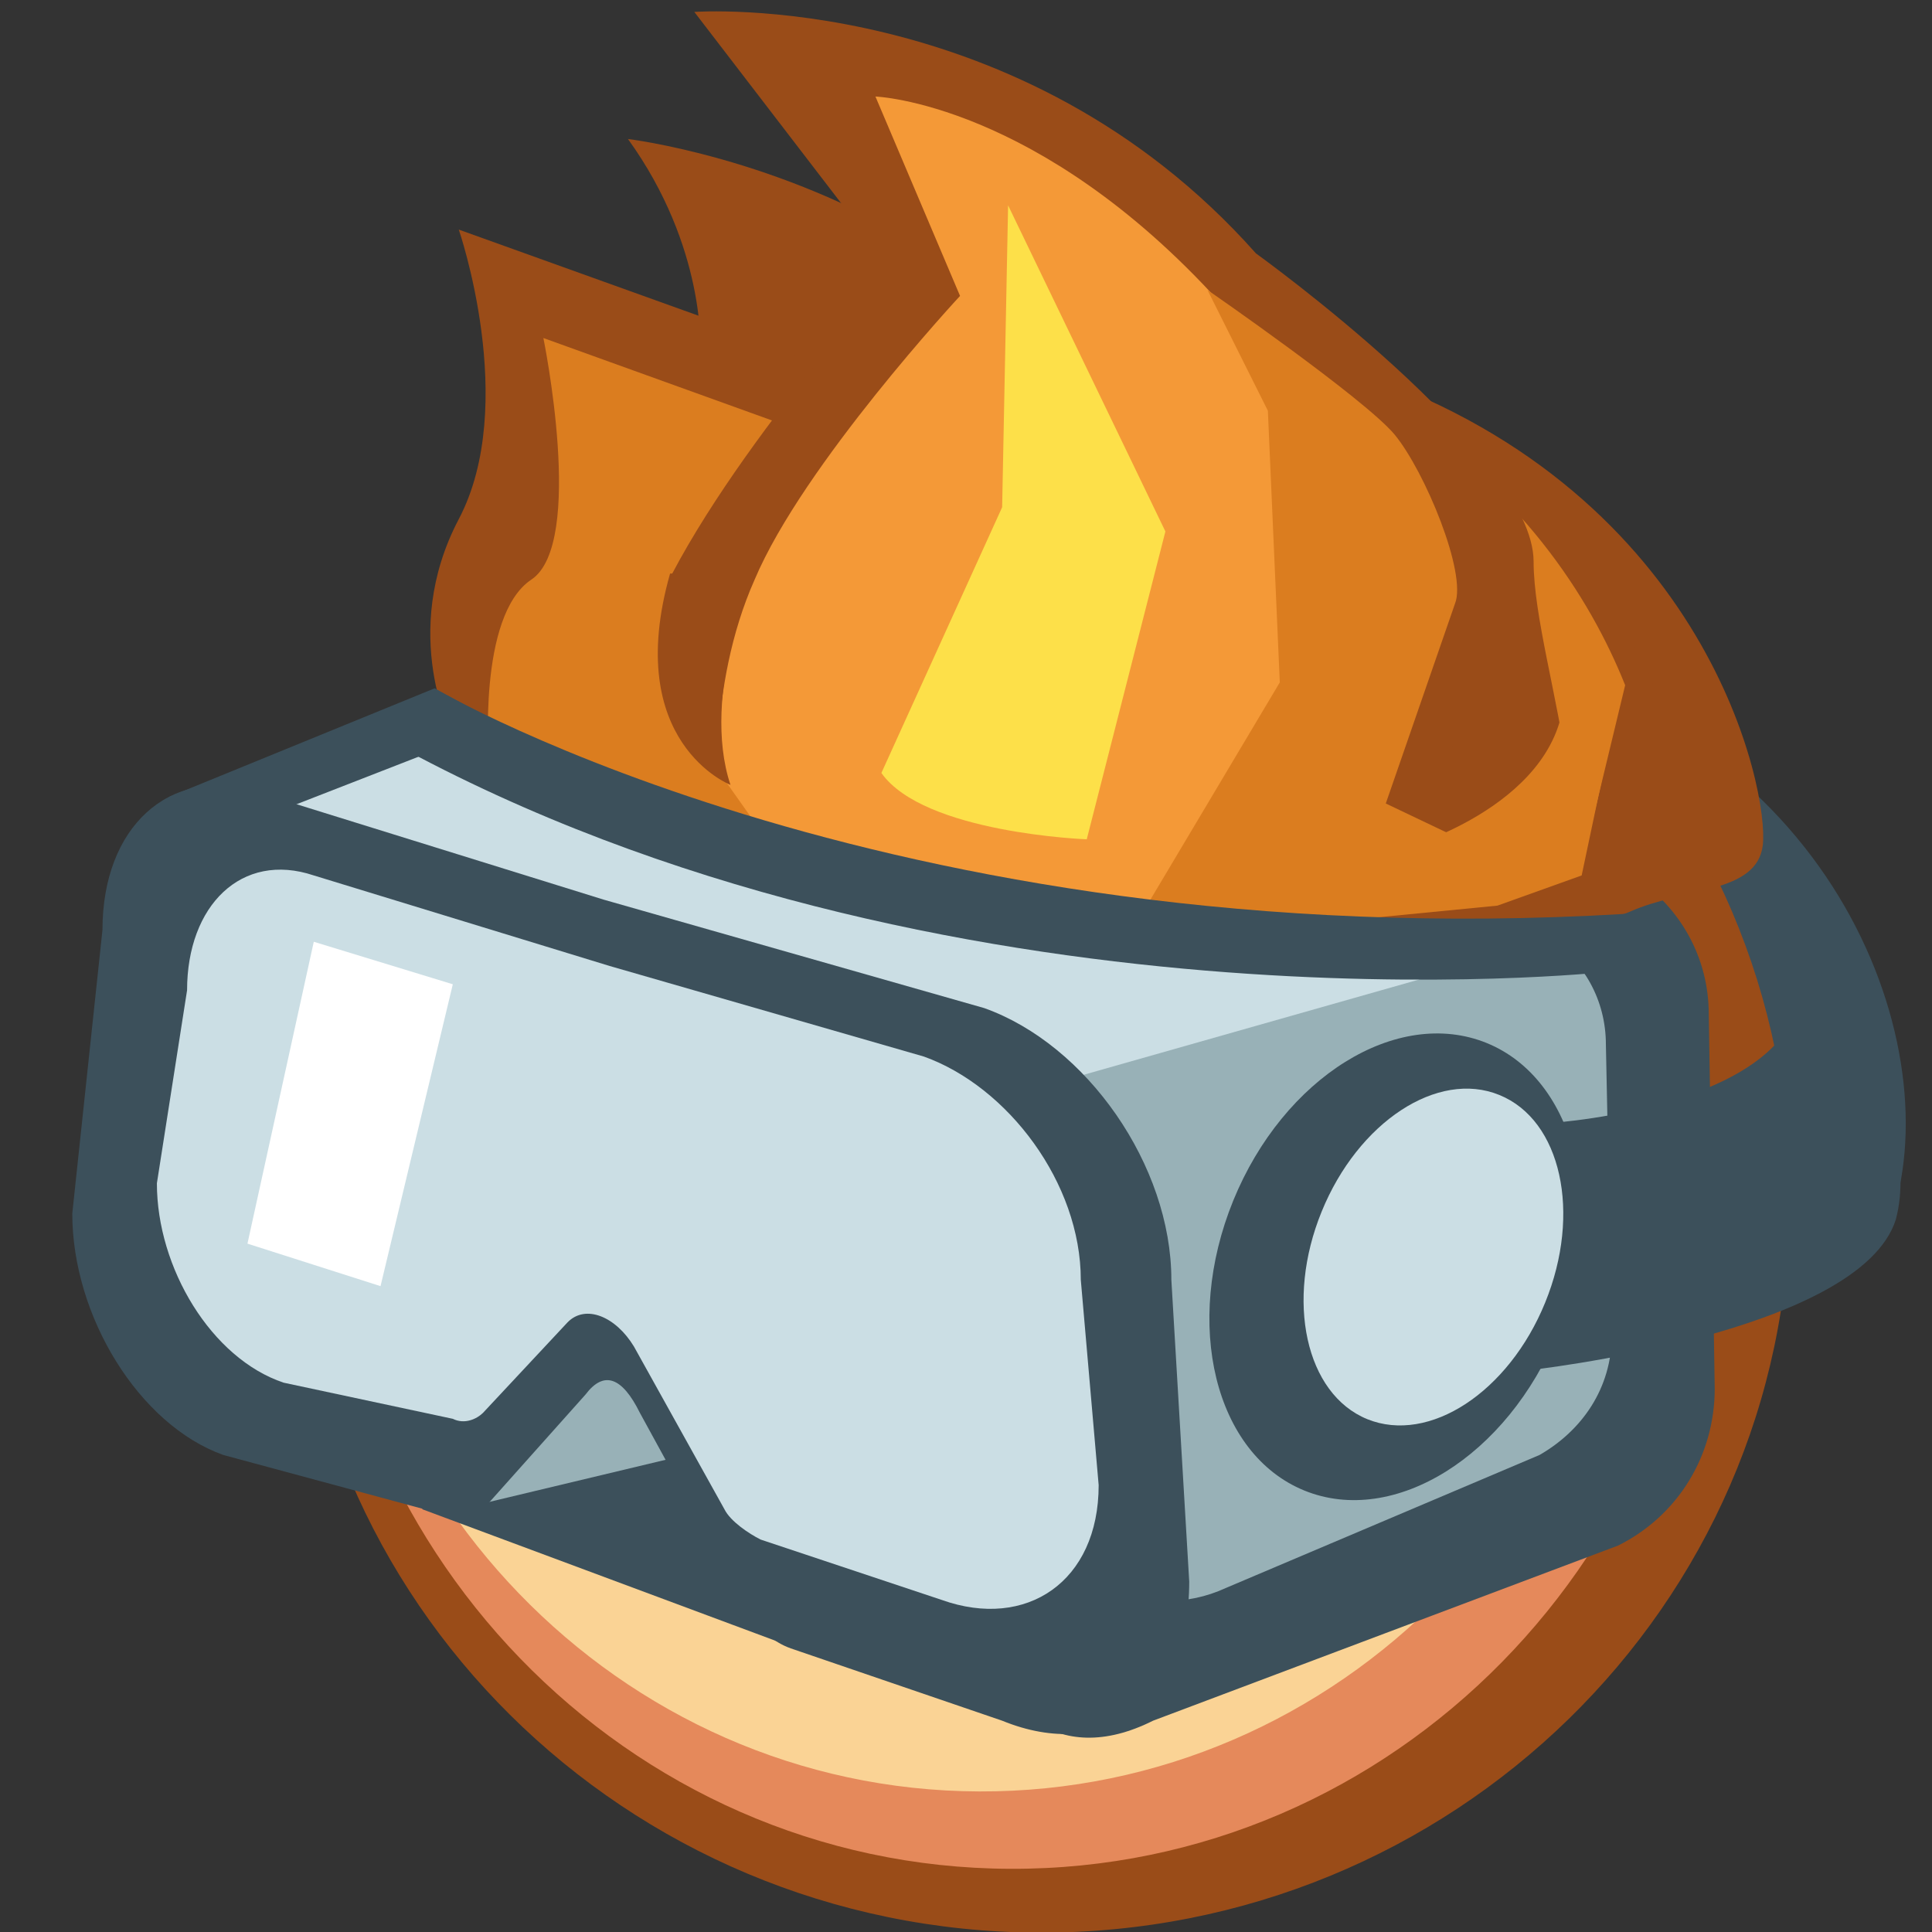
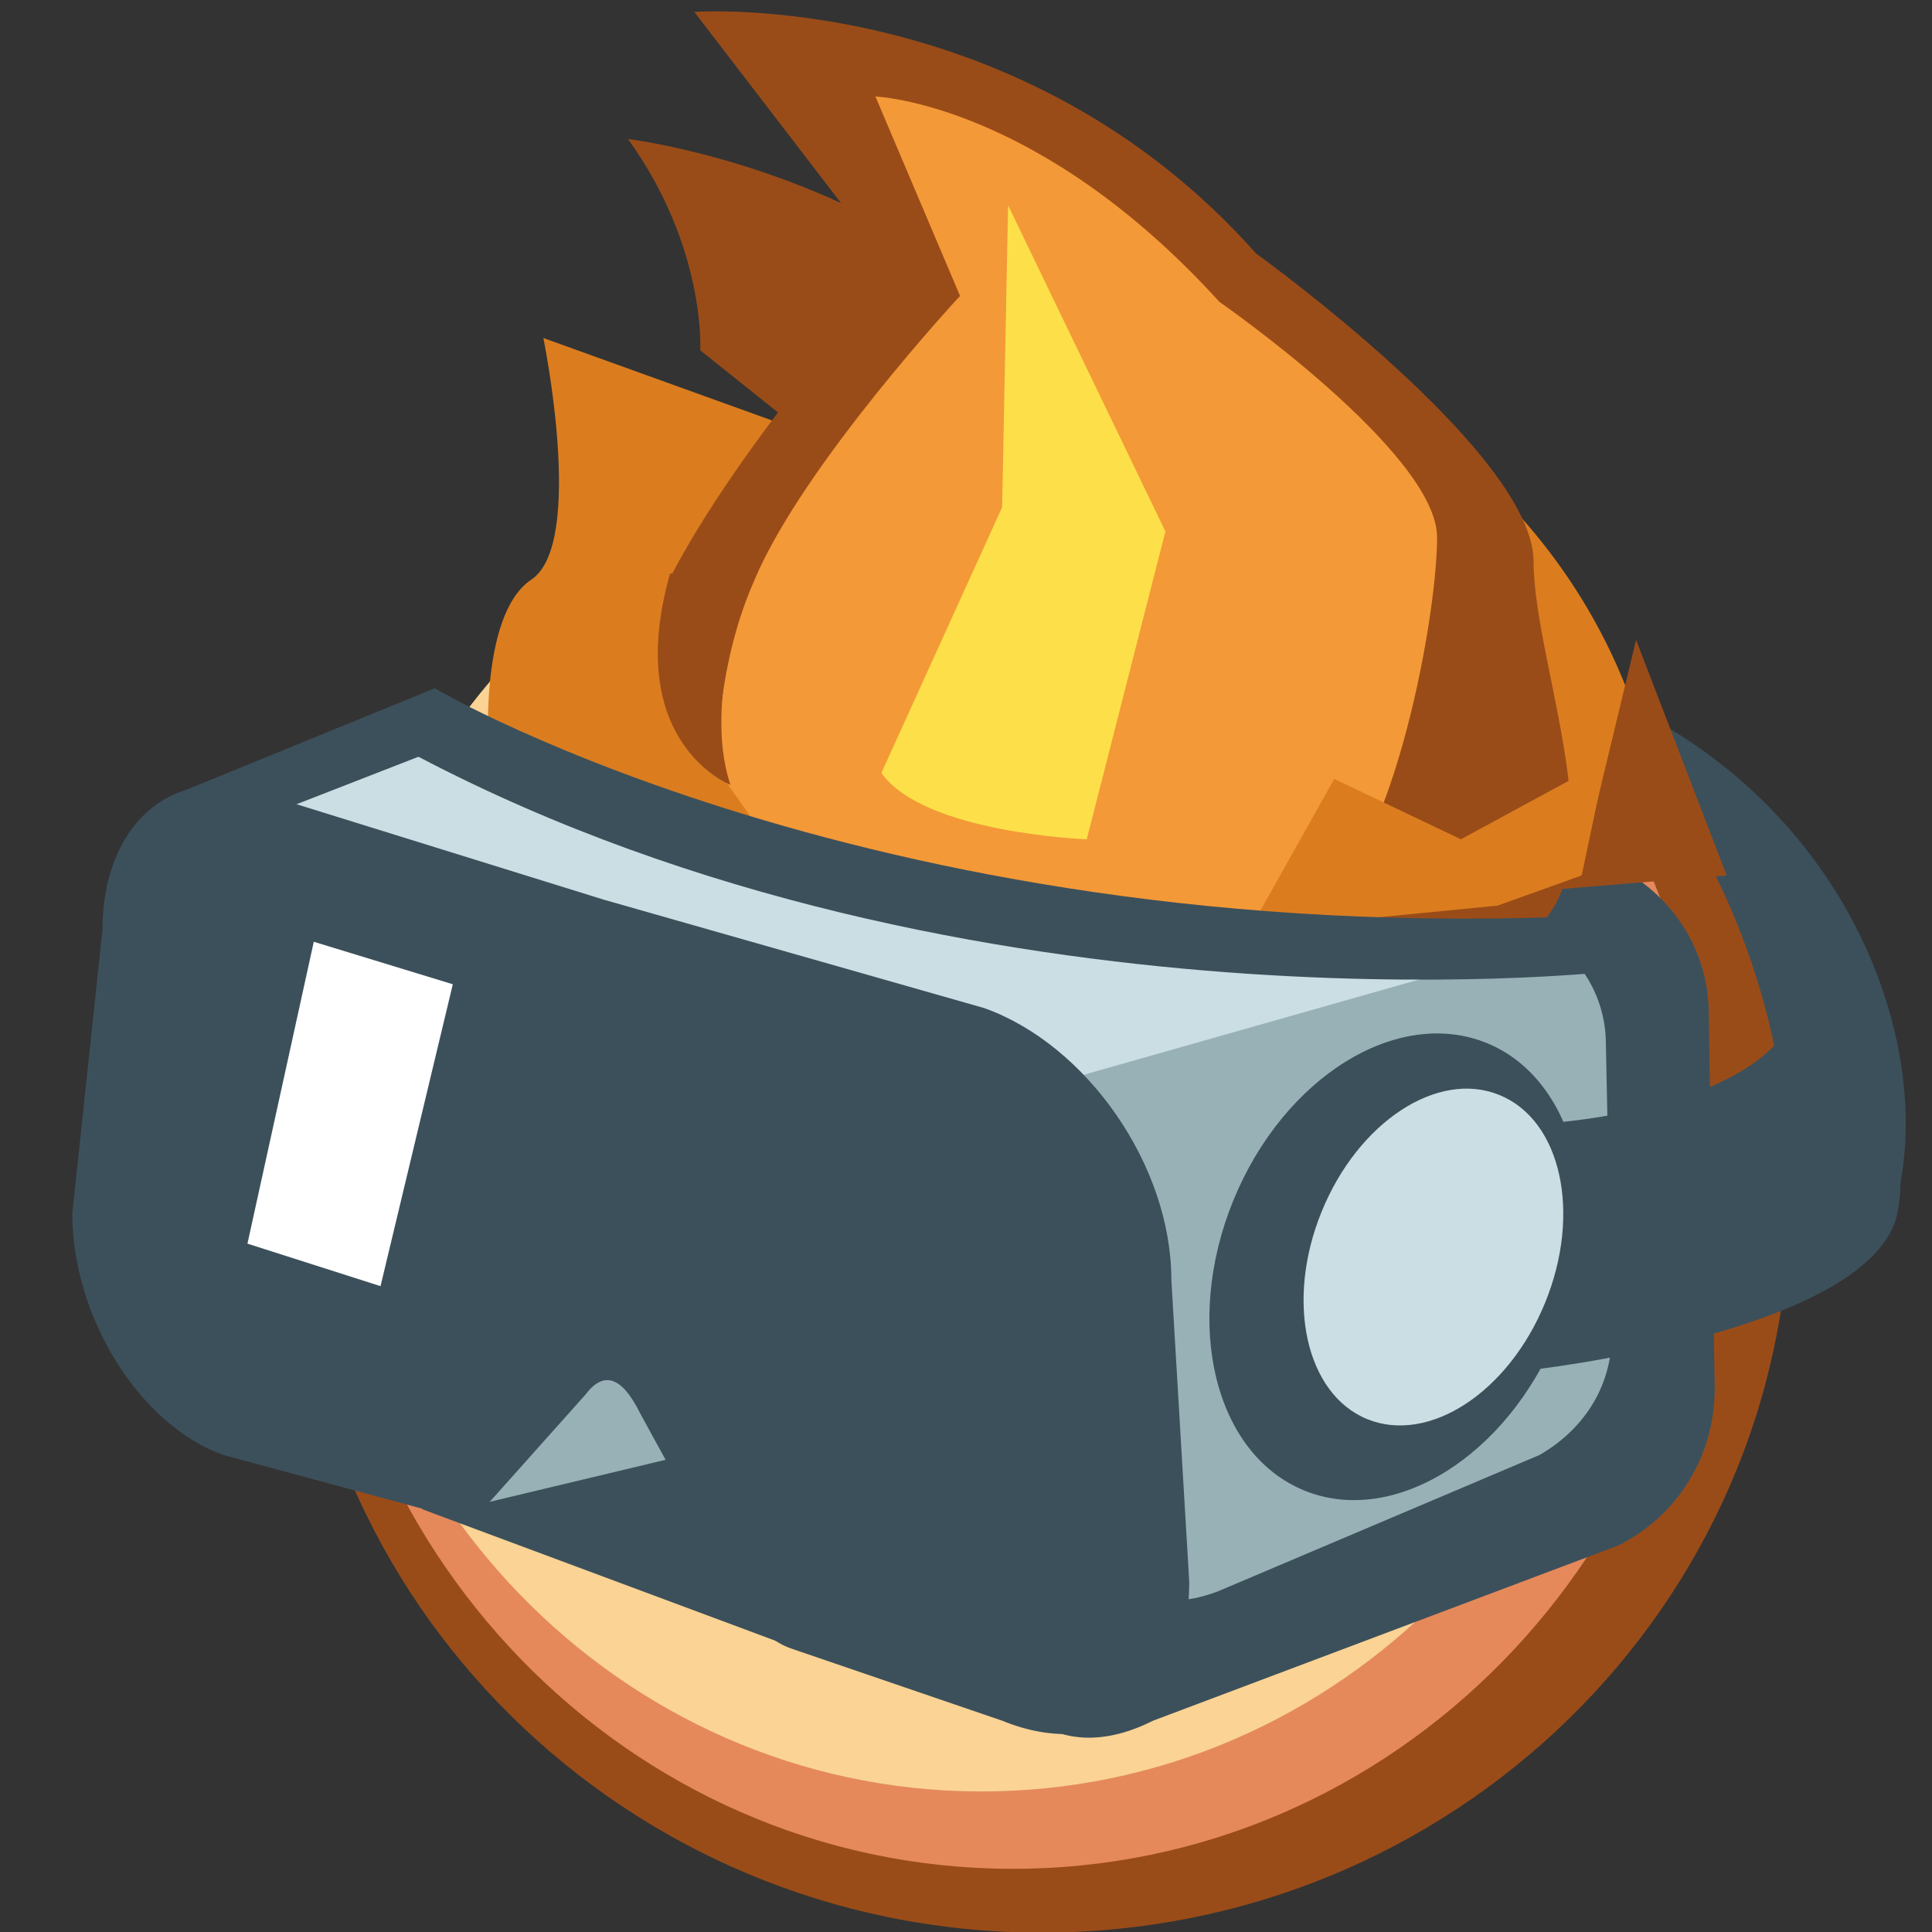
<svg xmlns="http://www.w3.org/2000/svg" width="24px" height="24px" viewBox="0 0 24 24" version="1.1">
  <rect x="0" y="0" width="24" height="24" fill="#333333" stroke="none" />
  <g id="surface1">
    <path style=" stroke:none;fill-rule:nonzero;fill:rgb(60.392%,29.804%,9.412%);fill-opacity:1;" d="M 8.699 4.352 C 8.699 4.352 8.773 3.074 7.801 1.727 C 7.801 1.727 9.676 1.949 11.477 3.074 L 11.477 3.977 L 10.199 5.551 Z M 8.699 4.352 " />
    <path style=" stroke:none;fill-rule:nonzero;fill:rgb(23.529%,31.373%,35.686%);fill-opacity:1;" d="M 11.699 8.023 C 11.699 8.023 15.074 7.199 19.051 8.324 C 23.023 9.449 24.301 13.352 23.398 15.375 L 21.375 14.102 C 21.375 14.102 22.273 10.648 18.523 9.824 Z M 11.699 8.023 " />
    <path style=" stroke:none;fill-rule:nonzero;fill:rgb(60.392%,29.804%,9.412%);fill-opacity:1;" d="M 12.969 5.707 C 7.832 5.688 3.652 9.77 3.637 14.824 C 3.617 19.875 7.766 23.988 12.902 24.008 C 18.039 24.027 22.219 19.945 22.234 14.891 C 22.254 9.836 18.105 5.727 12.969 5.707 Z M 12.969 5.707 " />
    <path style=" stroke:none;fill-rule:nonzero;fill:rgb(89.804%,53.725%,35.686%);fill-opacity:1;" d="M 12.613 5.516 C 7.852 5.496 3.977 9.445 3.957 14.336 C 3.941 19.223 7.789 23.199 12.551 23.215 C 17.312 23.234 21.191 19.285 21.207 14.398 C 21.227 9.508 17.379 5.531 12.613 5.516 Z M 12.613 5.516 " />
    <path style=" stroke:none;fill-rule:nonzero;fill:rgb(98.039%,82.745%,58.431%);fill-opacity:1;" d="M 12.227 5.605 C 7.754 5.59 4.113 9.301 4.098 13.898 C 4.078 18.496 7.691 22.238 12.164 22.254 C 16.641 22.27 20.281 18.555 20.297 13.957 C 20.312 9.359 16.699 5.621 12.227 5.605 Z M 12.227 5.605 " />
    <path style=" stroke:none;fill-rule:nonzero;fill:rgb(23.529%,31.373%,35.686%);fill-opacity:1;" d="M 5.25 18.75 L 9.676 20.398 L 8.625 16.273 L 3.523 15.449 Z M 14.324 21.375 L 20.102 19.199 C 20.852 18.824 21.301 18.074 21.301 17.25 L 21.227 12.602 C 21.227 11.176 19.801 10.199 18.449 10.648 L 12.227 12.898 C 11.25 13.273 10.727 14.25 10.875 15.301 L 12.074 19.949 C 12.301 21.227 13.125 21.977 14.324 21.375 Z M 14.324 21.375 " />
    <path style=" stroke:none;fill-rule:nonzero;fill:rgb(59.608%,69.412%,71.765%);fill-opacity:1;" d="M 6 18.676 L 9.449 17.852 L 8.324 15.676 L 6.375 15.977 Z M 15.227 19.727 L 19.125 18.074 C 19.648 17.773 20.023 17.25 20.023 16.574 L 19.949 12.977 C 19.949 11.852 18.824 11.102 17.773 11.477 L 12.977 13.199 C 12.227 13.5 11.773 14.25 11.926 15 L 12.898 18.523 C 13.125 19.648 14.25 20.176 15.227 19.727 Z M 15.227 19.727 " />
    <path style=" stroke:none;fill-rule:nonzero;fill:rgb(98.039%,82.745%,58.431%);fill-opacity:1;" d="M 3.301 9.898 L 8.926 8.176 C 9.375 8.023 9.824 7.949 10.273 8.102 L 18.676 9.977 C 19.5 10.199 19.5 11.102 18.75 11.477 L 11.926 13.574 C 11.852 13.648 11.699 13.648 11.551 13.574 L 3.227 10.648 C 2.926 10.5 2.926 10.051 3.301 9.898 Z M 3.301 9.898 " />
    <path style=" stroke:none;fill-rule:nonzero;fill:rgb(79.608%,87.059%,89.412%);fill-opacity:1;" d="M 2.852 10.051 L 5.551 9.074 C 5.551 9.074 15.301 11.926 17.699 12.148 L 13.199 13.426 L 10.426 12.301 Z M 2.852 10.051 " />
    <path style=" stroke:none;fill-rule:nonzero;fill:rgb(23.529%,31.373%,35.686%);fill-opacity:1;" d="M 7.5 11.176 L 3.148 9.824 C 2.102 9.523 1.273 10.273 1.273 11.551 L 0.898 15.074 C 0.898 16.352 1.727 17.699 2.773 18.074 L 5.551 18.824 C 5.699 18.898 5.852 18.824 6 18.75 L 7.273 17.324 C 7.5 17.023 7.727 17.102 7.949 17.551 L 9.301 20.023 C 9.449 20.25 9.602 20.398 9.824 20.477 L 12.449 21.375 C 13.727 21.898 14.773 21.148 14.773 19.648 L 14.551 15.898 C 14.551 14.477 13.5 12.977 12.227 12.523 Z M 7.5 11.176 " />
    <path style=" stroke:none;fill-rule:nonzero;fill:rgb(23.529%,31.373%,35.686%);fill-opacity:1;" d="M 18.469 12.957 C 17.355 12.504 15.945 13.383 15.32 14.914 C 14.695 16.449 15.09 18.062 16.203 18.516 C 17.316 18.969 18.727 18.09 19.352 16.555 C 19.977 15.023 19.578 13.41 18.469 12.957 Z M 18.469 12.957 " />
-     <path style=" stroke:none;fill-rule:nonzero;fill:rgb(60.392%,29.804%,9.412%);fill-opacity:1;" d="M 17.398 11.324 C 17.398 11.324 19.574 11.625 20.25 11.324 C 20.926 11.023 21.824 11.102 21.898 10.5 C 21.977 9.824 21.227 6.148 16.949 4.648 L 19.051 8.023 Z M 5.625 9.148 C 5.625 9.148 4.949 7.875 5.699 6.449 C 6.449 5.023 5.699 2.852 5.699 2.852 L 9.449 4.199 C 9.449 4.199 11.625 5.176 11.324 6.227 C 11.023 7.273 9.977 8.926 9.898 9 C 9.75 9.148 9 10.125 9 10.125 Z M 5.625 9.148 " />
    <path style=" stroke:none;fill-rule:nonzero;fill:rgb(85.882%,49.02%,12.157%);fill-opacity:1;" d="M 6.074 9.449 C 6.074 9.449 5.926 7.648 6.602 7.199 C 7.273 6.75 6.75 4.199 6.75 4.199 L 10.5 5.551 C 10.5 5.551 12.676 6.523 12.375 7.574 C 12.074 8.625 11.023 10.273 10.949 10.352 C 10.875 10.426 10.199 11.023 10.199 11.023 Z M 16.051 10.949 C 16.051 10.949 18.227 11.25 18.898 10.949 C 19.574 10.648 20.477 10.727 20.551 10.125 C 20.625 9.523 19.875 5.773 15.602 4.273 L 17.699 7.648 Z M 16.051 10.949 " />
-     <path style=" stroke:none;fill-rule:nonzero;fill:rgb(79.608%,87.059%,89.412%);fill-opacity:1;" d="M 7.574 12 L 3.898 10.875 C 3 10.574 2.324 11.25 2.324 12.301 L 1.949 14.699 C 1.949 15.75 2.625 16.875 3.523 17.176 L 5.625 17.625 C 5.773 17.699 5.926 17.625 6 17.551 L 7.051 16.426 C 7.273 16.199 7.648 16.352 7.875 16.727 L 9 18.75 C 9.074 18.898 9.301 19.051 9.449 19.125 L 11.699 19.875 C 12.75 20.25 13.648 19.648 13.648 18.449 L 13.426 15.898 C 13.426 14.699 12.523 13.5 11.477 13.125 Z M 7.574 12 " />
    <path style=" stroke:none;fill-rule:nonzero;fill:rgb(79.608%,87.059%,89.412%);fill-opacity:1;" d="M 18.625 13.602 C 17.859 13.289 16.871 13.938 16.418 15.051 C 15.965 16.16 16.219 17.316 16.984 17.629 C 17.754 17.941 18.742 17.293 19.195 16.18 C 19.648 15.07 19.395 13.914 18.625 13.602 Z M 18.625 13.602 " />
    <path style=" stroke:none;fill-rule:nonzero;fill:rgb(100%,100%,100%);fill-opacity:1;" d="M 3.898 11.699 L 3.074 15.449 L 4.727 15.977 L 5.625 12.227 Z M 3.898 11.699 " />
    <path style=" stroke:none;fill-rule:nonzero;fill:rgb(23.529%,31.373%,35.686%);fill-opacity:1;" d="M 19.273 13.949 C 19.273 13.949 22.648 13.727 22.352 12 C 22.352 12 23.926 13.727 23.551 15.148 C 23.102 16.574 18.977 17.023 18.977 17.023 C 18.977 17.023 19.875 15.449 19.273 13.949 Z M 3.148 10.199 L 6.227 9 L 5.398 8.551 L 2.102 9.898 Z M 3.148 10.199 " />
    <path style=" stroke:none;fill-rule:nonzero;fill:rgb(60.392%,29.804%,9.412%);fill-opacity:1;" d="M 8.398 9.824 C 8.398 9.824 7.352 9.449 8.102 7.648 C 8.852 5.852 11.102 3.375 11.102 3.375 L 8.625 0.148 C 8.625 0.148 12.676 -0.148 15.602 3.148 C 15.602 3.148 19.051 5.625 19.051 6.977 C 19.051 8.324 20.25 11.023 18.824 11.699 C 17.477 12.227 8.773 10.273 8.398 9.824 Z M 8.398 9.824 " />
    <path style=" stroke:none;fill-rule:nonzero;fill:rgb(95.686%,60%,21.569%);fill-opacity:1;" d="M 8.926 10.051 C 8.926 10.051 8.773 8.551 9.375 7.199 C 9.977 5.773 11.926 3.676 11.926 3.676 L 10.875 1.199 C 10.875 1.199 12.898 1.273 15.148 3.75 C 15.148 3.75 17.852 5.625 17.852 6.676 C 17.852 7.727 17.25 10.949 16.199 11.398 C 15 11.852 9.227 10.426 8.926 10.051 Z M 8.926 10.051 " />
    <path style=" stroke:none;fill-rule:nonzero;fill:rgb(99.216%,87.843%,28.627%);fill-opacity:1;" d="M 10.949 9.602 L 12.449 6.301 L 12.523 2.551 L 14.477 6.602 L 13.5 10.426 C 13.5 10.426 11.477 10.352 10.949 9.602 Z M 10.949 9.602 " />
    <path style=" stroke:none;fill-rule:nonzero;fill:rgb(60.392%,29.804%,9.412%);fill-opacity:1;" d="M 20.324 7.949 L 19.727 10.426 L 18 9.148 L 18.676 11.102 L 21.449 10.875 Z M 20.324 7.949 " />
    <path style=" stroke:none;fill-rule:nonzero;fill:rgb(85.882%,49.02%,12.157%);fill-opacity:1;" d="M 16.574 9.676 L 18.148 10.426 L 19.949 9.449 L 19.648 10.875 L 18.602 11.25 L 15.523 11.551 Z M 8.324 6.824 L 8.25 8.625 L 9.523 10.426 L 9.227 10.273 L 7.273 9.523 L 6.75 7.949 Z M 8.324 6.824 " />
-     <path style=" stroke:none;fill-rule:nonzero;fill:rgb(85.882%,49.02%,12.157%);fill-opacity:1;" d="M 14.023 11.625 L 15.898 8.477 L 15.75 5.102 L 15 3.602 C 15 3.602 16.949 4.949 17.324 5.398 C 17.699 5.852 18.227 7.125 18.074 7.5 L 16.801 11.176 L 16.125 11.551 C 16.051 11.551 14.699 11.852 14.023 11.625 Z M 14.023 11.625 " />
    <path style=" stroke:none;fill-rule:nonzero;fill:rgb(23.529%,31.373%,35.686%);fill-opacity:1;" d="M 5.398 8.551 C 5.398 8.551 11.25 12 20.625 11.324 L 19.949 12.074 C 19.949 12.074 11.699 12.977 4.875 9.227 Z M 5.398 8.551 " />
    <path style=" stroke:none;fill-rule:nonzero;fill:rgb(60.392%,29.804%,9.412%);fill-opacity:1;" d="M 8.852 7.125 L 9.375 7.051 C 9.375 7.051 8.699 8.625 9.074 9.75 C 9.074 9.75 7.727 9.227 8.324 7.125 Z M 8.852 7.125 " />
-     <path style=" stroke:none;fill-rule:nonzero;fill:rgb(85.882%,49.02%,12.157%);fill-opacity:1;" d="M 17.551 10.5 C 17.551 10.5 19.574 9.898 19.426 8.398 C 19.426 8.398 19.875 9.602 19.5 10.352 C 19.125 11.102 17.926 10.801 17.926 10.801 Z M 17.551 10.5 " />
  </g>
</svg>